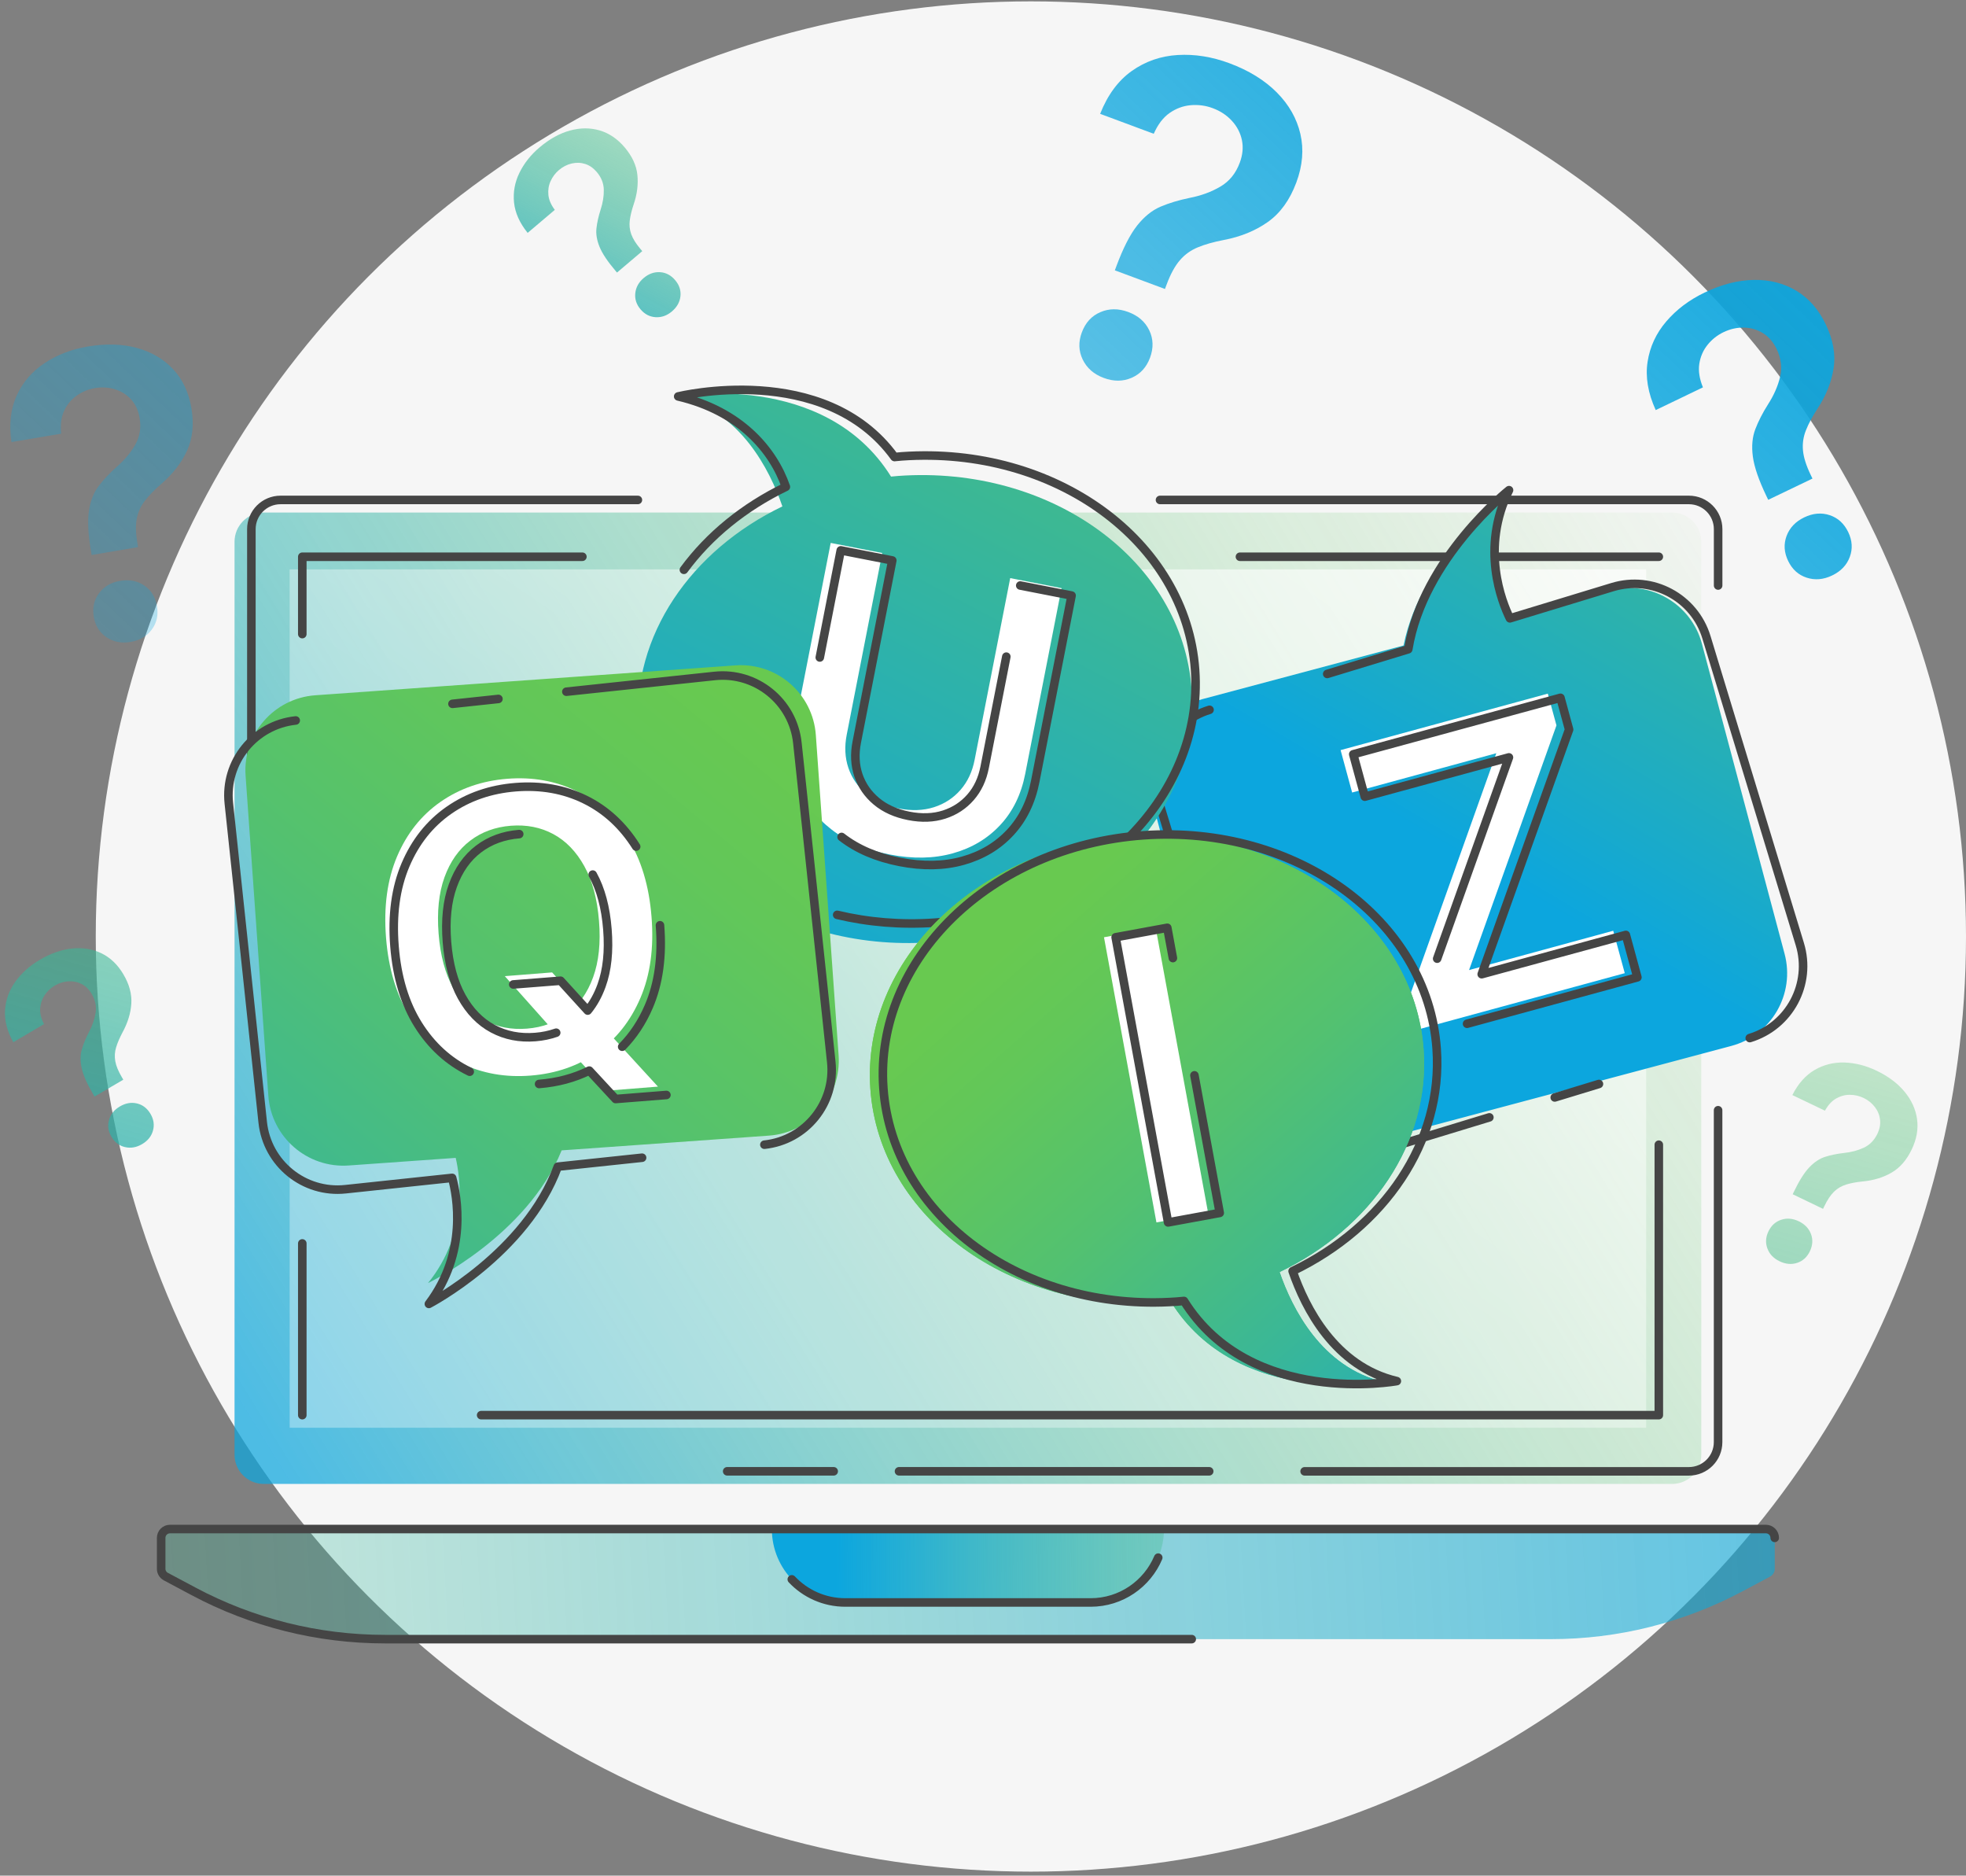
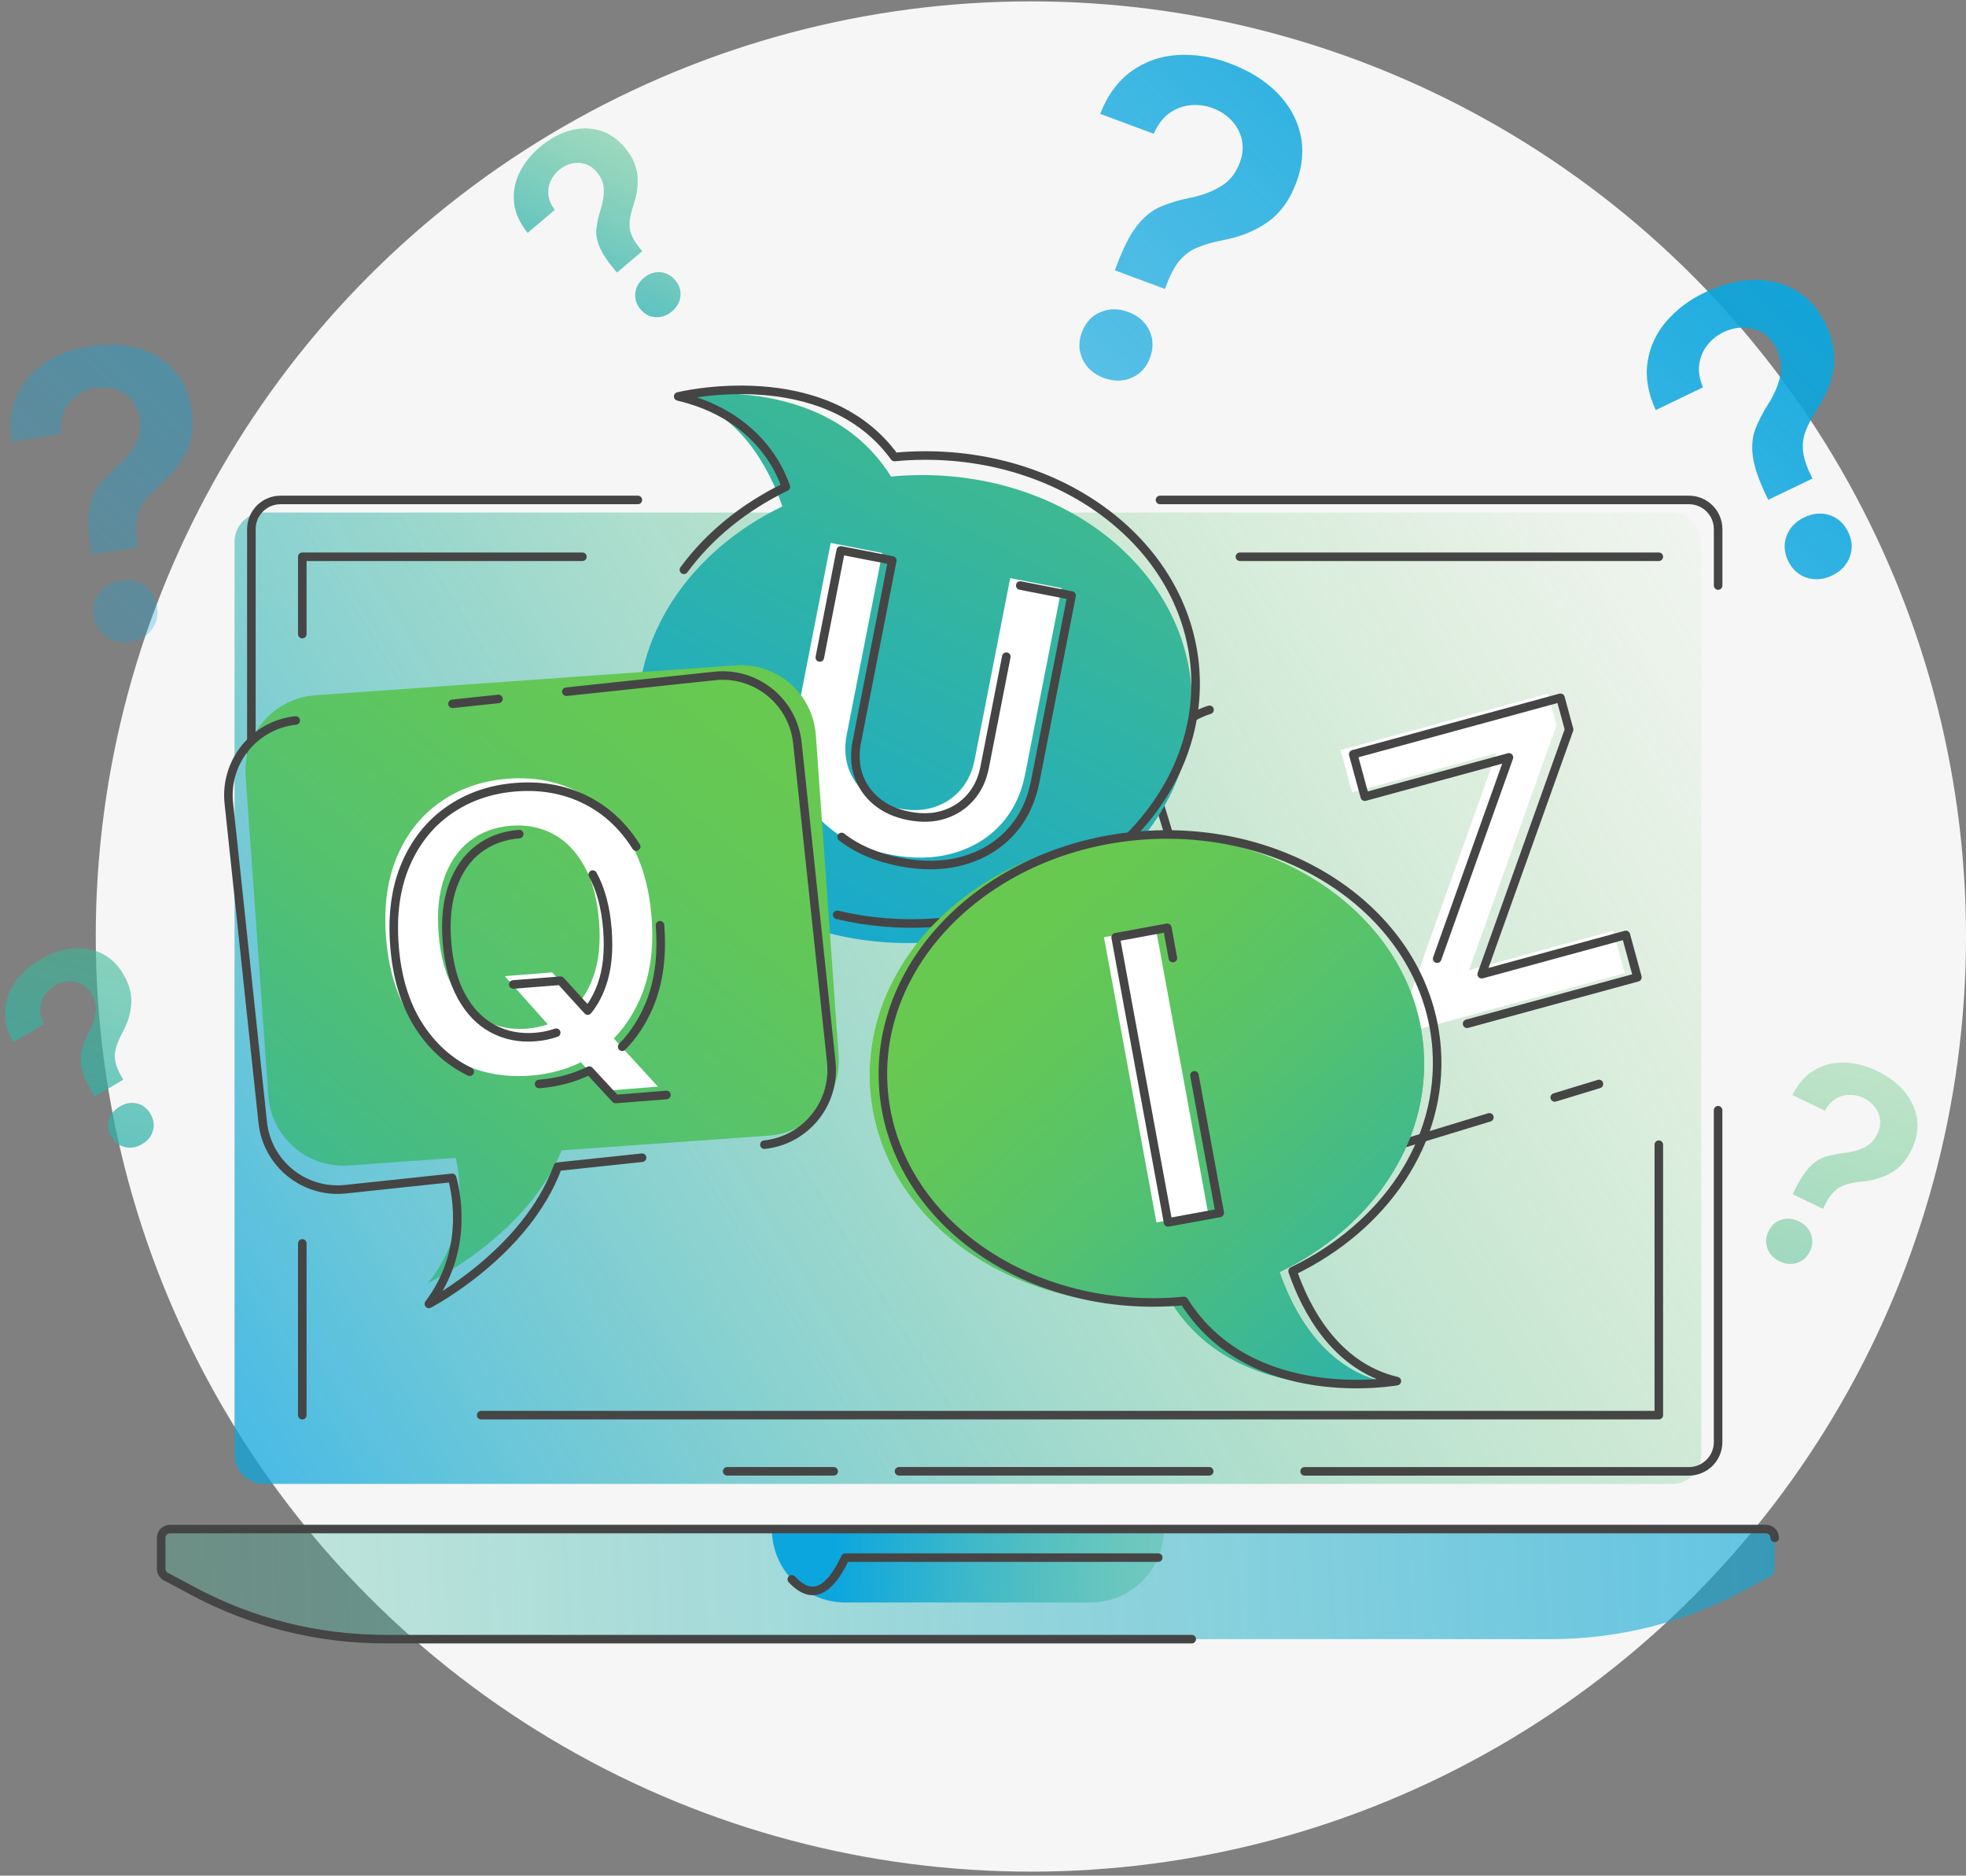
<svg xmlns="http://www.w3.org/2000/svg" width="368" height="351" viewBox="0 0 368 351" fill="none">
  <rect x="0" y="0" width="368" height="351" fill="#808080" stroke="none" />
  <ellipse cx="192.962" cy="175.256" rx="175.038" ry="175" fill="#F6F6F6" />
  <path opacity="0.72" d="M312.991 277.702H49.371C46.354 277.702 43.902 275.258 43.902 272.233V101.384C43.902 98.367 46.346 95.915 49.371 95.915H312.984C316.001 95.915 318.453 98.359 318.453 101.384V272.233C318.453 275.25 316.009 277.702 312.991 277.702Z" fill="url(#paint0_linear_448_18146)" />
  <path d="M156.051 275.337H136.115" stroke="#454545" stroke-width="1.6" stroke-miterlimit="10" stroke-linecap="round" stroke-linejoin="round" />
  <path d="M226.342 275.337H168.279" stroke="#454545" stroke-width="1.6" stroke-miterlimit="10" stroke-linecap="round" stroke-linejoin="round" />
  <path d="M321.596 207.766V269.875C321.596 272.893 319.153 275.344 316.127 275.344H244.203" stroke="#454545" stroke-width="1.6" stroke-miterlimit="10" stroke-linecap="round" stroke-linejoin="round" />
  <path d="M217.131 93.558H316.134C319.151 93.558 321.603 96.001 321.603 99.027V109.572" stroke="#454545" stroke-width="1.6" stroke-miterlimit="10" stroke-linecap="round" stroke-linejoin="round" />
  <path d="M47.053 143.77V99.027C47.053 96.009 49.496 93.558 52.522 93.558H119.401" stroke="#454545" stroke-width="1.6" stroke-miterlimit="10" stroke-linecap="round" stroke-linejoin="round" />
-   <path opacity="0.65" d="M308.136 106.555H54.221V267.188H308.136V106.555Z" fill="url(#paint1_linear_448_18146)" />
  <path d="M310.501 214.217V264.83H90.061" stroke="#454545" stroke-width="1.6" stroke-miterlimit="10" stroke-linecap="round" stroke-linejoin="round" />
  <path d="M232.094 104.189H310.501" stroke="#454545" stroke-width="1.6" stroke-miterlimit="10" stroke-linecap="round" stroke-linejoin="round" />
  <path d="M56.584 118.664V104.189H109.012" stroke="#454545" stroke-width="1.6" stroke-miterlimit="10" stroke-linecap="round" stroke-linejoin="round" />
  <path d="M56.584 264.83V232.691" stroke="#454545" stroke-width="1.6" stroke-miterlimit="10" stroke-linecap="round" stroke-linejoin="round" />
  <path opacity="0.72" d="M30.166 287.799V293.583C30.166 294.196 30.504 294.754 31.046 295.044L36.162 297.771C47.202 303.665 59.516 306.745 72.026 306.745H290.344C302.854 306.745 315.175 303.665 326.208 297.771L331.324 295.044C331.866 294.754 332.204 294.196 332.204 293.583V287.799C332.204 286.88 331.465 286.141 330.546 286.141H31.824C30.905 286.141 30.166 286.888 30.166 287.799Z" fill="url(#paint2_linear_448_18146)" />
  <path d="M204.134 299.885H158.22C150.629 299.885 144.477 293.732 144.477 286.141H217.878C217.878 293.732 211.725 299.885 204.134 299.885Z" fill="url(#paint3_linear_448_18146)" />
  <path d="M332.196 287.799C332.196 286.88 331.457 286.141 330.538 286.141H31.824C30.905 286.141 30.166 286.88 30.166 287.799V293.583C30.166 294.196 30.504 294.754 31.046 295.044L36.162 297.771C47.202 303.665 59.516 306.745 72.026 306.745H223.072" stroke="#454545" stroke-width="1.6" stroke-miterlimit="10" stroke-linecap="round" stroke-linejoin="round" />
-   <path d="M216.801 291.493C214.719 296.427 209.831 299.885 204.142 299.885H158.228C154.275 299.885 150.716 298.219 148.209 295.555" stroke="#454545" stroke-width="1.6" stroke-miterlimit="10" stroke-linecap="round" stroke-linejoin="round" />
-   <path d="M247.879 216.048L324.063 195.735C331.583 193.731 336.046 186.015 334.042 178.494L318.57 120.479C316.566 112.967 308.85 108.495 301.33 110.499L281.936 115.67C280.506 112.479 276.883 102.366 282.604 91.695C282.604 91.695 266.086 103.844 262.723 120.793L225.154 130.812C217.634 132.816 213.171 140.532 215.174 148.053L230.647 206.068C232.651 213.588 240.367 218.052 247.879 216.048Z" fill="url(#paint4_linear_448_18146)" />
-   <path d="M327.52 194.265C334.962 192.002 339.158 184.129 336.895 176.687L319.411 119.245C317.148 111.804 309.274 107.608 301.833 109.871L282.628 115.717C281.088 112.574 277.111 102.602 282.463 91.727C282.463 91.727 266.377 104.449 263.604 121.5L248.43 126.121" stroke="#454545" stroke-width="1.6" stroke-miterlimit="10" stroke-linecap="round" stroke-linejoin="round" />
+   <path d="M216.801 291.493H158.228C154.275 299.885 150.716 298.219 148.209 295.555" stroke="#454545" stroke-width="1.6" stroke-miterlimit="10" stroke-linecap="round" stroke-linejoin="round" />
  <path d="M291.02 205.377L299.294 202.854" stroke="#454545" stroke-width="1.6" stroke-miterlimit="10" stroke-linecap="round" stroke-linejoin="round" />
  <path d="M226.404 132.832C218.962 135.095 214.766 142.969 217.029 150.41L234.513 207.852C236.776 215.294 244.65 219.49 252.092 217.227L278.785 209.101" stroke="#454545" stroke-width="1.6" stroke-miterlimit="10" stroke-linecap="round" stroke-linejoin="round" />
  <path d="M168.169 89.063C167.706 89.094 167.242 89.15 166.786 89.189C154.3 69.182 126.938 74.188 126.938 74.188C138.576 76.915 144.1 87.939 146.45 94.768C129.359 102.987 118.247 118.916 119.489 136.376C121.202 160.469 145.774 178.353 174.369 176.326C202.964 174.291 224.762 153.114 223.049 129.013C221.336 104.913 196.772 87.028 168.169 89.063Z" fill="url(#paint5_linear_448_18146)" />
  <path d="M265.347 192.678L263.736 186.777L280.081 140.957L253.096 148.312L250.936 140.375L289.723 129.806L291.341 135.747L274.981 181.536L301.965 174.18L304.126 182.117L265.347 192.678Z" fill="white" />
  <path d="M269.011 179.406L282.448 141.735L255.464 149.09L253.303 141.153L292.09 130.584L293.708 136.525L277.348 182.314L304.332 174.959L306.493 182.895L274.606 191.586" stroke="#454545" stroke-width="1.6" stroke-miterlimit="10" stroke-linecap="round" stroke-linejoin="round" />
  <path d="M156.704 171.202C162.471 172.578 168.648 173.112 175.02 172.664C203.616 170.629 225.414 149.451 223.701 125.351C221.988 101.251 197.416 83.374 168.821 85.401C168.357 85.432 167.893 85.487 167.438 85.527C154.315 67.445 126.945 74.188 126.945 74.188C138.583 76.914 144.744 84.277 147.101 91.106C139.282 94.87 132.713 100.237 128.014 106.633" stroke="#454545" stroke-width="1.6" stroke-miterlimit="10" stroke-linecap="round" stroke-linejoin="round" />
  <path d="M217.799 243.755C218.263 243.724 218.726 243.669 219.182 243.63C231.668 263.636 259.03 258.631 259.03 258.631C247.392 255.904 241.868 244.879 239.518 238.05C256.61 229.831 267.721 213.903 266.479 196.442C264.766 172.35 240.194 154.465 211.599 156.492C183.004 158.528 161.206 179.705 162.919 203.805C164.624 227.906 189.196 245.791 217.799 243.755Z" fill="url(#paint6_linear_448_18146)" />
  <path d="M217.799 243.755C218.263 243.724 218.726 243.669 219.182 243.63C231.668 263.636 259.03 258.631 259.03 258.631C247.392 255.904 241.868 244.879 239.518 238.05C256.61 229.831 267.721 213.903 266.479 196.442C264.766 172.35 240.194 154.465 211.599 156.492C183.004 158.528 161.206 179.705 162.919 203.805C164.624 227.906 189.196 245.791 217.799 243.755Z" fill="url(#paint7_linear_448_18146)" />
  <path d="M189.094 108.189L198.704 110.067L191.899 144.839C191.152 148.65 189.604 151.832 187.247 154.37C184.89 156.916 181.935 158.684 178.375 159.682C174.816 160.68 170.871 160.759 166.533 159.91C162.196 159.062 158.565 157.506 155.65 155.235C152.727 152.972 150.652 150.214 149.419 146.968C148.185 143.723 147.941 140.195 148.688 136.376L155.493 101.604L165.142 103.49L158.495 137.476C158.055 139.715 158.157 141.79 158.801 143.699C159.445 145.609 160.569 147.228 162.172 148.571C163.775 149.915 165.795 150.819 168.223 151.298C170.651 151.769 172.859 151.691 174.839 151.054C176.819 150.418 178.47 149.333 179.798 147.809C181.126 146.285 182.006 144.406 182.438 142.167L189.094 108.189Z" fill="white" />
  <path d="M190.973 109.572L200.583 111.45L193.778 146.222C193.032 150.033 191.484 153.215 189.126 155.761C186.769 158.307 183.814 160.075 180.255 161.073C176.695 162.071 172.75 162.15 168.413 161.301C164.075 160.452 160.445 158.897 157.529 156.626M153.451 123.041L157.372 102.995L167.022 104.881L160.374 138.867C159.934 141.106 160.036 143.181 160.681 145.082C161.325 146.984 162.449 148.611 164.052 149.954C165.655 151.298 167.674 152.202 170.102 152.681C172.53 153.16 174.738 153.074 176.719 152.437C178.699 151.801 180.349 150.716 181.677 149.192C183.005 147.668 183.885 145.79 184.317 143.55L188.364 122.883" stroke="#454545" stroke-width="1.6" stroke-miterlimit="10" stroke-linecap="round" stroke-linejoin="round" />
  <path d="M220.234 243.582C220.698 243.551 221.162 243.496 221.617 243.457C234.104 263.463 261.465 258.457 261.465 258.457C249.828 255.731 244.303 244.706 241.954 237.877C259.045 229.658 270.156 213.73 268.915 196.269C267.202 172.177 242.63 154.292 214.034 156.319C185.439 158.354 163.641 179.532 165.354 203.632C167.059 227.733 191.631 245.617 220.234 243.582Z" stroke="#454545" stroke-width="1.6" stroke-miterlimit="10" stroke-linecap="round" stroke-linejoin="round" />
  <path d="M137.672 124.518L59.022 130.113C51.266 130.663 45.419 137.405 45.969 145.161L50.228 205.055C50.779 212.811 57.521 218.657 65.276 218.107L85.299 216.685C86.1 220.087 87.75 230.703 80.12 240.109C80.12 240.109 98.634 231.293 105.132 215.278L143.919 212.52C151.675 211.97 157.521 205.228 156.971 197.472L152.712 137.578C152.17 129.807 145.428 123.968 137.672 124.518Z" fill="url(#paint8_linear_448_18146)" />
  <path d="M55.352 134.828C47.62 135.653 42.009 142.584 42.834 150.324L49.176 210.029C50.001 217.761 56.932 223.372 64.672 222.547L84.631 220.425C85.55 223.796 87.57 234.349 80.278 244.015C80.278 244.015 98.469 234.554 104.41 218.327L120.188 216.653" stroke="#454545" stroke-width="1.6" stroke-miterlimit="10" stroke-linecap="round" stroke-linejoin="round" />
  <path d="M93.298 130.797L84.693 131.716" stroke="#454545" stroke-width="1.6" stroke-miterlimit="10" stroke-linecap="round" stroke-linejoin="round" />
  <path d="M143.078 214.217C150.81 213.392 156.421 206.461 155.596 198.721L149.254 139.016C148.429 131.284 141.498 125.673 133.758 126.498L106.012 129.445" stroke="#454545" stroke-width="1.6" stroke-miterlimit="10" stroke-linecap="round" stroke-linejoin="round" />
  <path d="M99.332 201.283C94.617 201.66 90.287 200.89 86.342 198.988C82.406 197.087 79.192 194.148 76.693 190.179C74.202 186.211 72.724 181.323 72.261 175.516C71.797 169.686 72.489 164.61 74.32 160.288C76.158 155.966 78.869 152.555 82.46 150.057C86.052 147.558 90.201 146.12 94.923 145.742C99.669 145.365 103.991 146.135 107.889 148.037C111.787 149.939 114.993 152.885 117.499 156.862C120.006 160.838 121.491 165.741 121.955 171.58C122.418 177.387 121.719 182.447 119.872 186.761C118.026 191.075 115.323 194.478 111.771 196.977C108.219 199.475 104.07 200.906 99.332 201.283ZM98.632 192.498C101.563 192.262 104.094 191.335 106.231 189.7C108.368 188.066 109.963 185.795 111.024 182.872C112.085 179.948 112.454 176.444 112.124 172.358C111.794 168.24 110.883 164.822 109.374 162.095C107.865 159.368 105.932 157.364 103.567 156.091C101.202 154.818 98.554 154.3 95.623 154.528C92.692 154.763 90.153 155.691 88.008 157.325C85.863 158.96 84.26 161.238 83.199 164.169C82.138 167.101 81.777 170.629 82.099 174.738C82.421 178.833 83.341 182.235 84.849 184.946C86.358 187.665 88.299 189.661 90.68 190.934C93.061 192.207 95.701 192.733 98.632 192.498ZM94.491 182.675L103.347 181.976L109.146 188.349L113.201 192.482L123.157 203.349L113.649 204.104L106.938 196.859L103.991 193.33L94.491 182.675Z" fill="white" />
  <path d="M100.905 202.855C104.354 202.58 107.482 201.739 110.303 200.348L115.23 205.668L124.738 204.913M119.08 158.433C116.573 154.457 113.367 151.51 109.47 149.609C105.572 147.699 101.242 146.937 96.504 147.314C91.789 147.691 87.632 149.13 84.041 151.628C80.45 154.127 77.739 157.538 75.9 161.859C74.062 166.181 73.378 171.258 73.842 177.088C74.305 182.895 75.783 187.783 78.273 191.751C80.764 195.72 83.986 198.651 87.923 200.56M116.463 195.885C118.522 193.786 120.188 191.28 121.453 188.333C123.3 184.019 123.999 178.958 123.536 173.151M110.947 163.667C112.456 166.394 113.375 169.82 113.697 173.929C114.02 178.023 113.658 181.528 112.597 184.443C111.945 186.251 111.081 187.807 110.012 189.119L104.928 183.532L96.072 184.231M104.111 193.26C102.893 193.684 101.596 193.959 100.205 194.069C97.274 194.305 94.626 193.779 92.245 192.506C89.864 191.233 87.923 189.237 86.414 186.518C84.906 183.799 83.994 180.396 83.664 176.302C83.334 172.185 83.703 168.664 84.764 165.733C85.825 162.802 87.428 160.516 89.573 158.889C91.719 157.255 94.257 156.327 97.188 156.092" stroke="#454545" stroke-width="1.6" stroke-miterlimit="10" stroke-linecap="round" stroke-linejoin="round" />
  <path d="M216.322 173.623L226.136 226.986L216.463 228.762L206.648 175.399L216.322 173.623Z" fill="white" />
  <path d="M223.576 201.236L228.314 226.986L218.641 228.762L208.826 175.399L218.499 173.623L219.544 179.296" stroke="#454545" stroke-width="1.6" stroke-miterlimit="10" stroke-linecap="round" stroke-linejoin="round" />
  <path d="M17.696 205.212L17.436 204.764C16.289 202.823 15.574 201.196 15.291 199.9C15.008 198.595 15.008 197.432 15.315 196.395C15.613 195.358 16.061 194.265 16.666 193.11C17.303 191.916 17.711 190.722 17.9 189.519C18.081 188.325 17.837 187.154 17.169 186.007C16.674 185.158 16.038 184.545 15.283 184.152C14.521 183.759 13.696 183.594 12.808 183.641C11.92 183.696 11.063 183.964 10.254 184.443C9.5 184.891 8.871 185.48 8.368 186.211C7.873 186.942 7.59 187.767 7.52 188.686C7.449 189.606 7.692 190.596 8.235 191.657L2.49 195.036C1.327 192.961 0.817 190.957 0.942 189.024C1.076 187.091 1.72 185.315 2.875 183.704C4.038 182.093 5.547 180.734 7.417 179.634C9.492 178.408 11.535 177.701 13.539 177.497C15.543 177.3 17.366 177.607 19.024 178.416C20.682 179.225 22.041 180.538 23.11 182.353C24.21 184.223 24.697 186.046 24.579 187.83C24.461 189.614 23.919 191.382 22.96 193.15C22.403 194.203 21.986 195.153 21.735 196.002C21.475 196.851 21.42 197.715 21.578 198.587C21.727 199.46 22.143 200.465 22.819 201.605L23.078 202.053L17.696 205.212ZM26.591 214.115C25.538 214.736 24.469 214.916 23.393 214.665C22.316 214.413 21.475 213.769 20.87 212.747C20.257 211.71 20.1 210.657 20.407 209.589C20.705 208.52 21.381 207.679 22.442 207.058C23.511 206.43 24.579 206.241 25.648 206.5C26.717 206.76 27.557 207.404 28.17 208.449C28.775 209.471 28.925 210.516 28.634 211.577C28.343 212.645 27.66 213.486 26.591 214.115Z" fill="url(#paint9_linear_448_18146)" />
  <path d="M115.489 51.006L115.159 50.614C113.697 48.893 112.723 47.415 112.22 46.182C111.717 44.948 111.528 43.793 111.646 42.724C111.764 41.655 112.023 40.5 112.416 39.259C112.841 37.978 113.045 36.728 113.021 35.518C112.998 34.308 112.558 33.192 111.701 32.187C111.065 31.44 110.342 30.937 109.524 30.678C108.707 30.419 107.866 30.395 107.002 30.599C106.138 30.803 105.344 31.212 104.621 31.825C103.953 32.391 103.434 33.082 103.065 33.884C102.696 34.693 102.562 35.55 102.649 36.469C102.735 37.389 103.136 38.324 103.851 39.274L98.767 43.581C97.274 41.734 96.425 39.848 96.221 37.915C96.024 35.982 96.355 34.127 97.227 32.344C98.099 30.56 99.356 28.965 101.014 27.566C102.853 26.01 104.747 24.965 106.68 24.431C108.621 23.896 110.475 23.889 112.243 24.407C114.011 24.926 115.575 25.987 116.935 27.59C118.333 29.248 119.127 30.961 119.308 32.737C119.488 34.513 119.261 36.351 118.608 38.253C118.231 39.384 117.988 40.39 117.878 41.27C117.768 42.151 117.862 43.007 118.16 43.84C118.459 44.673 119.033 45.592 119.889 46.606L120.219 46.999L115.489 51.006ZM125.775 58.275C124.84 59.069 123.818 59.422 122.718 59.359C121.61 59.289 120.675 58.801 119.905 57.898C119.127 56.978 118.797 55.965 118.915 54.865C119.033 53.765 119.559 52.814 120.486 52.028C121.429 51.226 122.459 50.865 123.559 50.936C124.659 51.006 125.602 51.509 126.38 52.429C127.15 53.332 127.48 54.338 127.37 55.431C127.252 56.523 126.718 57.474 125.775 58.275Z" fill="url(#paint10_linear_448_18146)" />
  <path d="M335.559 223.489L335.787 223.018C336.777 220.951 337.735 219.435 338.671 218.452C339.606 217.478 340.588 216.818 341.633 216.488C342.67 216.158 343.849 215.914 345.161 215.765C346.529 215.624 347.762 215.294 348.878 214.775C349.994 214.256 350.835 213.384 351.416 212.174C351.848 211.278 352.013 210.398 351.911 209.534C351.809 208.669 351.487 207.883 350.937 207.161C350.387 206.445 349.68 205.872 348.815 205.463C348.014 205.078 347.157 204.882 346.261 204.882C345.366 204.874 344.509 205.11 343.692 205.573C342.875 206.037 342.183 206.799 341.594 207.852L335.496 204.929C336.588 202.776 337.979 201.212 339.684 200.222C341.389 199.24 343.244 198.776 345.256 198.839C347.267 198.902 349.271 199.413 351.251 200.363C353.459 201.424 355.212 202.736 356.508 204.308C357.805 205.88 358.583 207.593 358.842 209.447C359.093 211.302 358.763 213.195 357.836 215.113C356.885 217.101 355.628 218.547 354.057 219.45C352.493 220.354 350.693 220.904 348.666 221.093C347.464 221.211 346.434 221.407 345.57 221.674C344.705 221.941 343.951 222.381 343.307 223.002C342.662 223.623 342.049 224.542 341.468 225.753L341.24 226.224L335.559 223.489ZM333.099 236.031C331.983 235.496 331.221 234.703 330.828 233.65C330.435 232.597 330.498 231.528 331.017 230.444C331.543 229.344 332.345 228.613 333.414 228.267C334.482 227.913 335.575 228.008 336.698 228.55C337.83 229.092 338.592 229.894 338.985 230.939C339.37 231.984 339.307 233.06 338.773 234.168C338.254 235.253 337.46 235.976 336.4 236.329C335.339 236.683 334.231 236.573 333.099 236.031Z" fill="url(#paint11_linear_448_18146)" />
  <path d="M17.146 103.859L17.029 103.136C16.494 99.985 16.369 97.478 16.644 95.616C16.919 93.754 17.524 92.214 18.443 90.988C19.362 89.77 20.51 88.552 21.885 87.326C23.331 86.069 24.478 84.694 25.327 83.201C26.175 81.707 26.442 80.042 26.128 78.187C25.892 76.82 25.374 75.68 24.564 74.777C23.755 73.873 22.749 73.237 21.547 72.859C20.345 72.482 19.079 72.404 17.759 72.632C16.534 72.836 15.402 73.299 14.38 74.022C13.351 74.737 12.557 75.688 12.007 76.875C11.449 78.053 11.269 79.484 11.449 81.157L2.146 82.729C1.658 79.397 1.988 76.49 3.136 73.991C4.283 71.5 6.035 69.473 8.377 67.932C10.726 66.384 13.414 65.355 16.439 64.844C19.802 64.278 22.859 64.365 25.61 65.111C28.36 65.858 30.623 67.186 32.407 69.095C34.191 71.005 35.33 73.433 35.825 76.364C36.336 79.389 36.061 82.053 35.008 84.348C33.947 86.642 32.336 88.709 30.183 90.564C28.91 91.671 27.888 92.717 27.118 93.715C26.348 94.713 25.845 95.82 25.602 97.046C25.366 98.272 25.405 99.812 25.72 101.667L25.837 102.39L17.146 103.859ZM24.431 120.133C22.726 120.424 21.225 120.125 19.92 119.245C18.624 118.365 17.83 117.092 17.555 115.434C17.272 113.752 17.594 112.283 18.529 111.018C19.465 109.761 20.785 108.983 22.498 108.7C24.227 108.409 25.735 108.7 27.024 109.588C28.313 110.468 29.099 111.756 29.381 113.438C29.664 115.096 29.342 116.558 28.415 117.815C27.488 119.064 26.16 119.842 24.431 120.133Z" fill="url(#paint12_linear_448_18146)" />
  <path d="M208.676 50.59L208.967 49.812C210.232 46.418 211.529 43.88 212.857 42.198C214.193 40.524 215.654 39.346 217.249 38.67C218.845 37.994 220.668 37.444 222.711 37.027C224.84 36.611 226.75 35.911 228.431 34.921C230.113 33.939 231.323 32.446 232.062 30.45C232.612 28.973 232.745 27.558 232.462 26.215C232.18 24.871 231.559 23.669 230.592 22.616C229.626 21.563 228.431 20.769 227.001 20.243C225.681 19.748 224.306 19.567 222.891 19.685C221.469 19.811 220.157 20.29 218.939 21.139C217.721 21.987 216.731 23.284 215.961 25.036L205.926 21.303C207.333 17.752 209.313 15.08 211.851 13.28C214.397 11.481 217.257 10.483 220.448 10.294C223.63 10.106 226.86 10.617 230.129 11.835C233.759 13.186 236.714 15.009 238.992 17.296C241.271 19.59 242.741 22.184 243.409 25.075C244.077 27.967 243.825 30.992 242.646 34.159C241.428 37.428 239.652 39.888 237.311 41.546C234.969 43.196 232.211 44.32 229.036 44.917C227.158 45.278 225.555 45.734 224.235 46.276C222.907 46.818 221.783 47.62 220.856 48.697C219.929 49.765 219.088 51.305 218.35 53.301L218.059 54.079L208.676 50.59ZM206.594 70.722C204.755 70.039 203.443 68.891 202.665 67.288C201.887 65.686 201.832 63.988 202.5 62.197C203.176 60.381 204.331 59.116 205.965 58.417C207.6 57.71 209.336 57.702 211.183 58.385C213.053 59.077 214.365 60.224 215.128 61.827C215.89 63.422 215.937 65.135 215.261 66.951C214.593 68.742 213.454 69.992 211.827 70.699C210.201 71.406 208.464 71.422 206.594 70.722Z" fill="url(#paint13_linear_448_18146)" />
  <path d="M330.979 93.534L330.649 92.85C329.211 89.856 328.362 87.389 328.103 85.448C327.843 83.507 328 81.794 328.566 80.309C329.132 78.832 329.926 77.276 330.947 75.665C332.024 73.991 332.778 72.286 333.195 70.557C333.611 68.821 333.399 67.076 332.558 65.316C331.929 64.011 331.081 63.029 330.02 62.361C328.951 61.693 327.765 61.34 326.46 61.308C325.148 61.277 323.867 61.56 322.61 62.165C321.447 62.723 320.449 63.509 319.632 64.522C318.814 65.536 318.296 66.715 318.084 68.05C317.871 69.394 318.099 70.872 318.759 72.49L309.919 76.742C308.473 73.559 307.963 70.549 308.395 67.728C308.827 64.907 309.99 62.385 311.892 60.161C313.793 57.937 316.182 56.138 319.058 54.755C322.256 53.215 325.337 52.429 328.299 52.382C331.261 52.335 333.902 53.01 336.236 54.409C338.569 55.808 340.4 57.898 341.744 60.688C343.127 63.564 343.622 66.306 343.221 68.899C342.821 71.492 341.815 74.031 340.188 76.498C339.237 77.967 338.514 79.311 338.035 80.529C337.548 81.747 337.367 83.004 337.485 84.293C337.603 85.59 338.082 87.114 338.931 88.874L339.261 89.558L330.979 93.534ZM342.938 107.694C341.32 108.472 339.732 108.613 338.176 108.103C336.628 107.6 335.473 106.555 334.711 104.975C333.941 103.38 333.847 101.816 334.42 100.284C334.994 98.76 336.094 97.604 337.713 96.826C339.355 96.033 340.95 95.899 342.491 96.41C344.031 96.921 345.186 97.982 345.956 99.577C346.71 101.156 346.812 102.704 346.247 104.221C345.681 105.753 344.581 106.908 342.938 107.694Z" fill="url(#paint14_linear_448_18146)" />
  <defs>
    <linearGradient id="paint0_linear_448_18146" x1="333.551" y1="92.753" x2="47.049" y2="269.607" gradientUnits="userSpaceOnUse">
      <stop stop-color="#68C950" stop-opacity="0" />
      <stop offset="0.129" stop-color="#62C759" stop-opacity="0.13" />
      <stop offset="0.338" stop-color="#53C170" stop-opacity="0.34" />
      <stop offset="0.6" stop-color="#3AB797" stop-opacity="0.603" />
      <stop offset="0.902" stop-color="#18AACC" stop-opacity="0.907" />
      <stop offset="0.994" stop-color="#0CA6DE" />
    </linearGradient>
    <linearGradient id="paint1_linear_448_18146" x1="255.53" y1="78.446" x2="170.178" y2="202.918" gradientUnits="userSpaceOnUse">
      <stop stop-color="white" />
      <stop offset="0.994" stop-color="white" stop-opacity="0.521" />
    </linearGradient>
    <linearGradient id="paint2_linear_448_18146" x1="-184.462" y1="315.916" x2="400.923" y2="283.03" gradientUnits="userSpaceOnUse">
      <stop stop-color="#68C950" stop-opacity="0" />
      <stop offset="0.139" stop-color="#56C26B" stop-opacity="0.14" />
      <stop offset="0.419" stop-color="#37B69C" stop-opacity="0.421" />
      <stop offset="0.665" stop-color="#1FADC0" stop-opacity="0.669" />
      <stop offset="0.866" stop-color="#11A8D6" stop-opacity="0.87" />
      <stop offset="0.994" stop-color="#0CA6DE" />
    </linearGradient>
    <linearGradient id="paint3_linear_448_18146" x1="249.982" y1="293.318" x2="156.036" y2="292.859" gradientUnits="userSpaceOnUse">
      <stop stop-color="#68C950" stop-opacity="0" />
      <stop offset="0.313" stop-color="#45BC87" stop-opacity="0.315" />
      <stop offset="0.623" stop-color="#26B0B6" stop-opacity="0.626" />
      <stop offset="0.86" stop-color="#13A9D3" stop-opacity="0.864" />
      <stop offset="0.994" stop-color="#0CA6DE" />
    </linearGradient>
    <linearGradient id="paint4_linear_448_18146" x1="377.996" y1="-11.542" x2="275.702" y2="161.45" gradientUnits="userSpaceOnUse">
      <stop stop-color="#68C950" />
      <stop offset="0.13" stop-color="#62C759" />
      <stop offset="0.34" stop-color="#53C170" />
      <stop offset="0.603" stop-color="#3AB797" />
      <stop offset="0.907" stop-color="#18AACC" />
      <stop offset="1" stop-color="#0CA6DE" />
    </linearGradient>
    <linearGradient id="paint5_linear_448_18146" x1="257.259" y1="-46.702" x2="131.57" y2="189.31" gradientUnits="userSpaceOnUse">
      <stop stop-color="#68C950" />
      <stop offset="0.13" stop-color="#62C759" />
      <stop offset="0.34" stop-color="#53C170" />
      <stop offset="0.603" stop-color="#3AB797" />
      <stop offset="0.907" stop-color="#18AACC" />
      <stop offset="1" stop-color="#0CA6DE" />
    </linearGradient>
    <linearGradient id="paint6_linear_448_18146" x1="191.773" y1="174.058" x2="290.123" y2="285.994" gradientUnits="userSpaceOnUse">
      <stop stop-color="#68C950" />
      <stop offset="0.13" stop-color="#62C759" />
      <stop offset="0.34" stop-color="#53C170" />
      <stop offset="0.603" stop-color="#3AB797" />
      <stop offset="0.907" stop-color="#18AACC" />
      <stop offset="1" stop-color="#0CA6DE" />
    </linearGradient>
    <linearGradient id="paint7_linear_448_18146" x1="191.773" y1="174.058" x2="290.123" y2="285.994" gradientUnits="userSpaceOnUse">
      <stop stop-color="#68C950" />
      <stop offset="0.13" stop-color="#62C759" />
      <stop offset="0.34" stop-color="#53C170" />
      <stop offset="0.603" stop-color="#3AB797" />
      <stop offset="0.907" stop-color="#18AACC" />
      <stop offset="1" stop-color="#0CA6DE" />
    </linearGradient>
    <linearGradient id="paint8_linear_448_18146" x1="136.336" y1="129.559" x2="-5.916" y2="299.972" gradientUnits="userSpaceOnUse">
      <stop stop-color="#68C950" />
      <stop offset="0.13" stop-color="#62C759" />
      <stop offset="0.34" stop-color="#53C170" />
      <stop offset="0.603" stop-color="#3AB797" />
      <stop offset="0.907" stop-color="#18AACC" />
      <stop offset="1" stop-color="#0CA6DE" />
    </linearGradient>
    <linearGradient id="paint9_linear_448_18146" x1="63.498" y1="24.429" x2="-24.048" y2="339.775" gradientUnits="userSpaceOnUse">
      <stop stop-color="#68C950" stop-opacity="0" />
      <stop offset="0.107" stop-color="#62C759" stop-opacity="0.13" />
      <stop offset="0.28" stop-color="#53C170" stop-opacity="0.34" />
      <stop offset="0.497" stop-color="#3AB797" stop-opacity="0.603" />
      <stop offset="0.747" stop-color="#18AACC" stop-opacity="0.907" />
      <stop offset="0.824" stop-color="#0CA6DE" />
    </linearGradient>
    <linearGradient id="paint10_linear_448_18146" x1="145.537" y1="-18.386" x2="84.791" y2="95.96" gradientUnits="userSpaceOnUse">
      <stop stop-color="#68C950" stop-opacity="0" />
      <stop offset="0.107" stop-color="#62C759" stop-opacity="0.13" />
      <stop offset="0.28" stop-color="#53C170" stop-opacity="0.34" />
      <stop offset="0.497" stop-color="#3AB797" stop-opacity="0.603" />
      <stop offset="0.747" stop-color="#18AACC" stop-opacity="0.907" />
      <stop offset="0.824" stop-color="#0CA6DE" />
    </linearGradient>
    <linearGradient id="paint11_linear_448_18146" x1="374.349" y1="110.728" x2="286.803" y2="426.073" gradientUnits="userSpaceOnUse">
      <stop stop-color="#68C950" stop-opacity="0" />
      <stop offset="0.107" stop-color="#62C759" stop-opacity="0.13" />
      <stop offset="0.28" stop-color="#53C170" stop-opacity="0.34" />
      <stop offset="0.497" stop-color="#3AB797" stop-opacity="0.603" />
      <stop offset="0.747" stop-color="#18AACC" stop-opacity="0.907" />
      <stop offset="0.824" stop-color="#0CA6DE" />
    </linearGradient>
    <linearGradient id="paint12_linear_448_18146" x1="-92.211" y1="208.996" x2="215.988" y2="-115.283" gradientUnits="userSpaceOnUse">
      <stop offset="0.083" stop-color="#0CA6DE" stop-opacity="0" />
      <stop offset="0.964" stop-color="#0CA6DE" stop-opacity="0.994" />
    </linearGradient>
    <linearGradient id="paint13_linear_448_18146" x1="-15.775" y1="281.643" x2="292.424" y2="-42.636" gradientUnits="userSpaceOnUse">
      <stop offset="0.083" stop-color="#0CA6DE" stop-opacity="0" />
      <stop offset="0.964" stop-color="#0CA6DE" stop-opacity="0.994" />
    </linearGradient>
    <linearGradient id="paint14_linear_448_18146" x1="65.977" y1="359.339" x2="374.175" y2="35.061" gradientUnits="userSpaceOnUse">
      <stop offset="0.083" stop-color="#0CA6DE" stop-opacity="0" />
      <stop offset="0.964" stop-color="#0CA6DE" stop-opacity="0.994" />
    </linearGradient>
  </defs>
</svg>